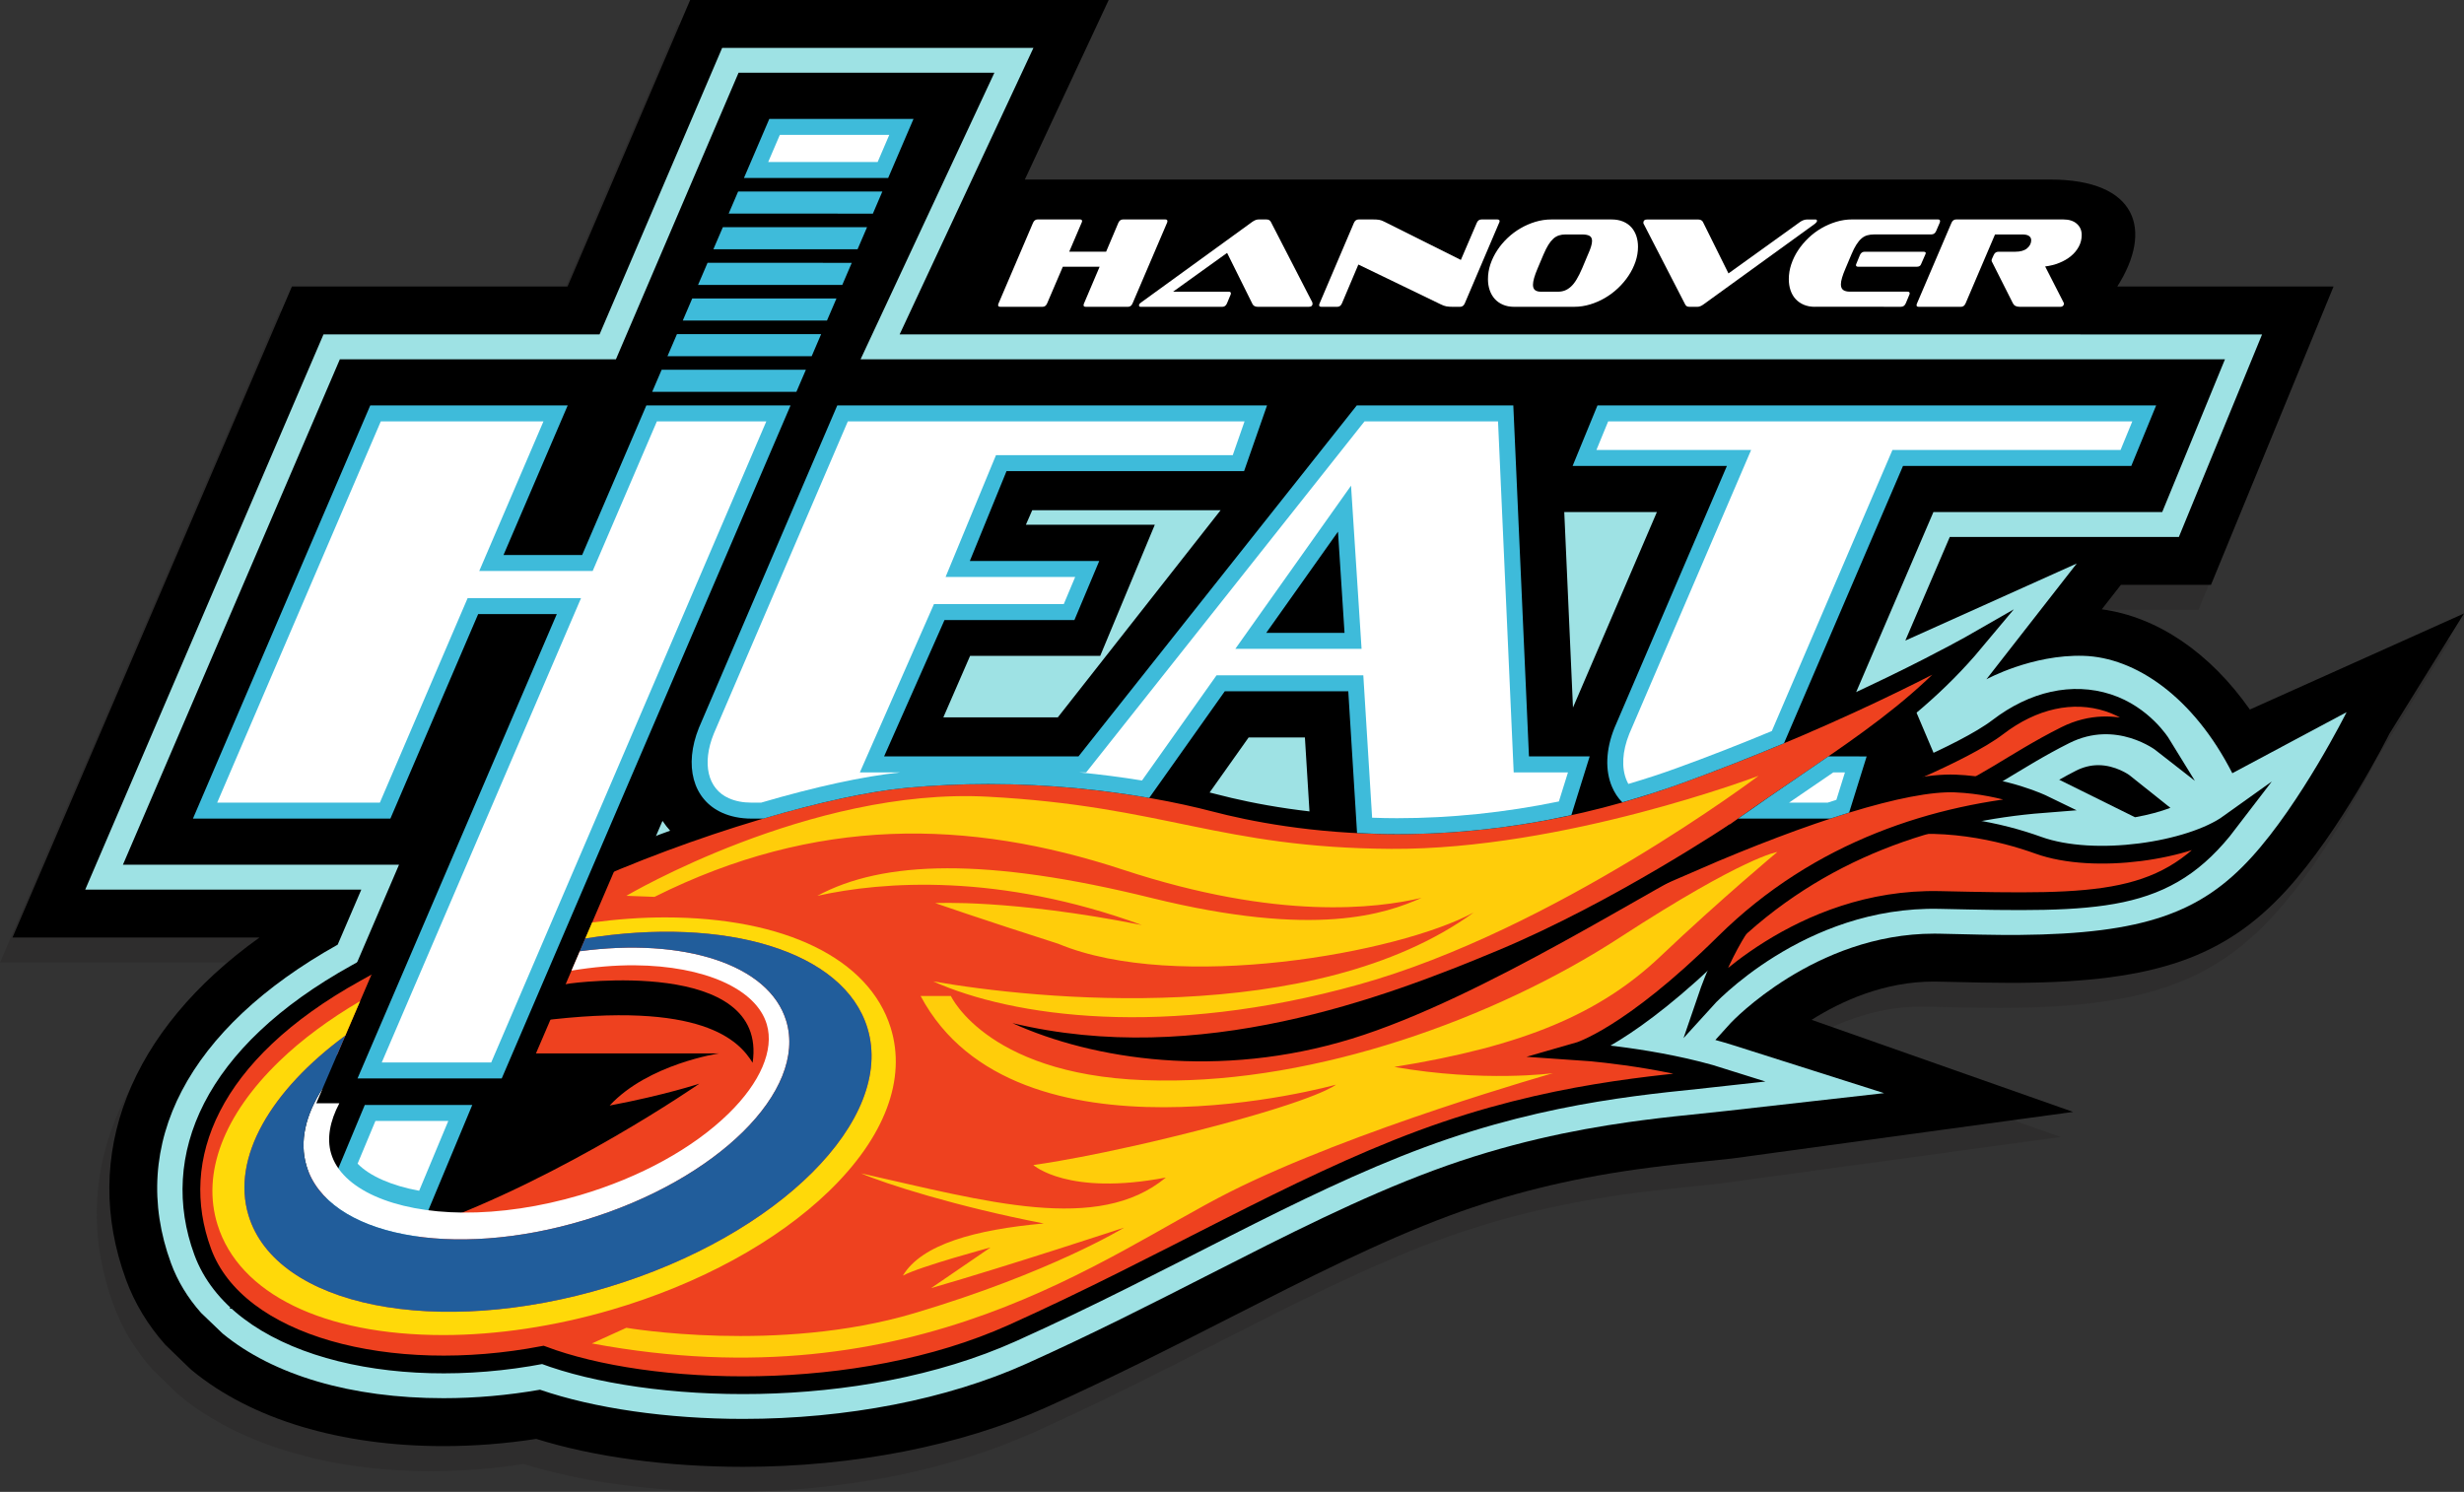
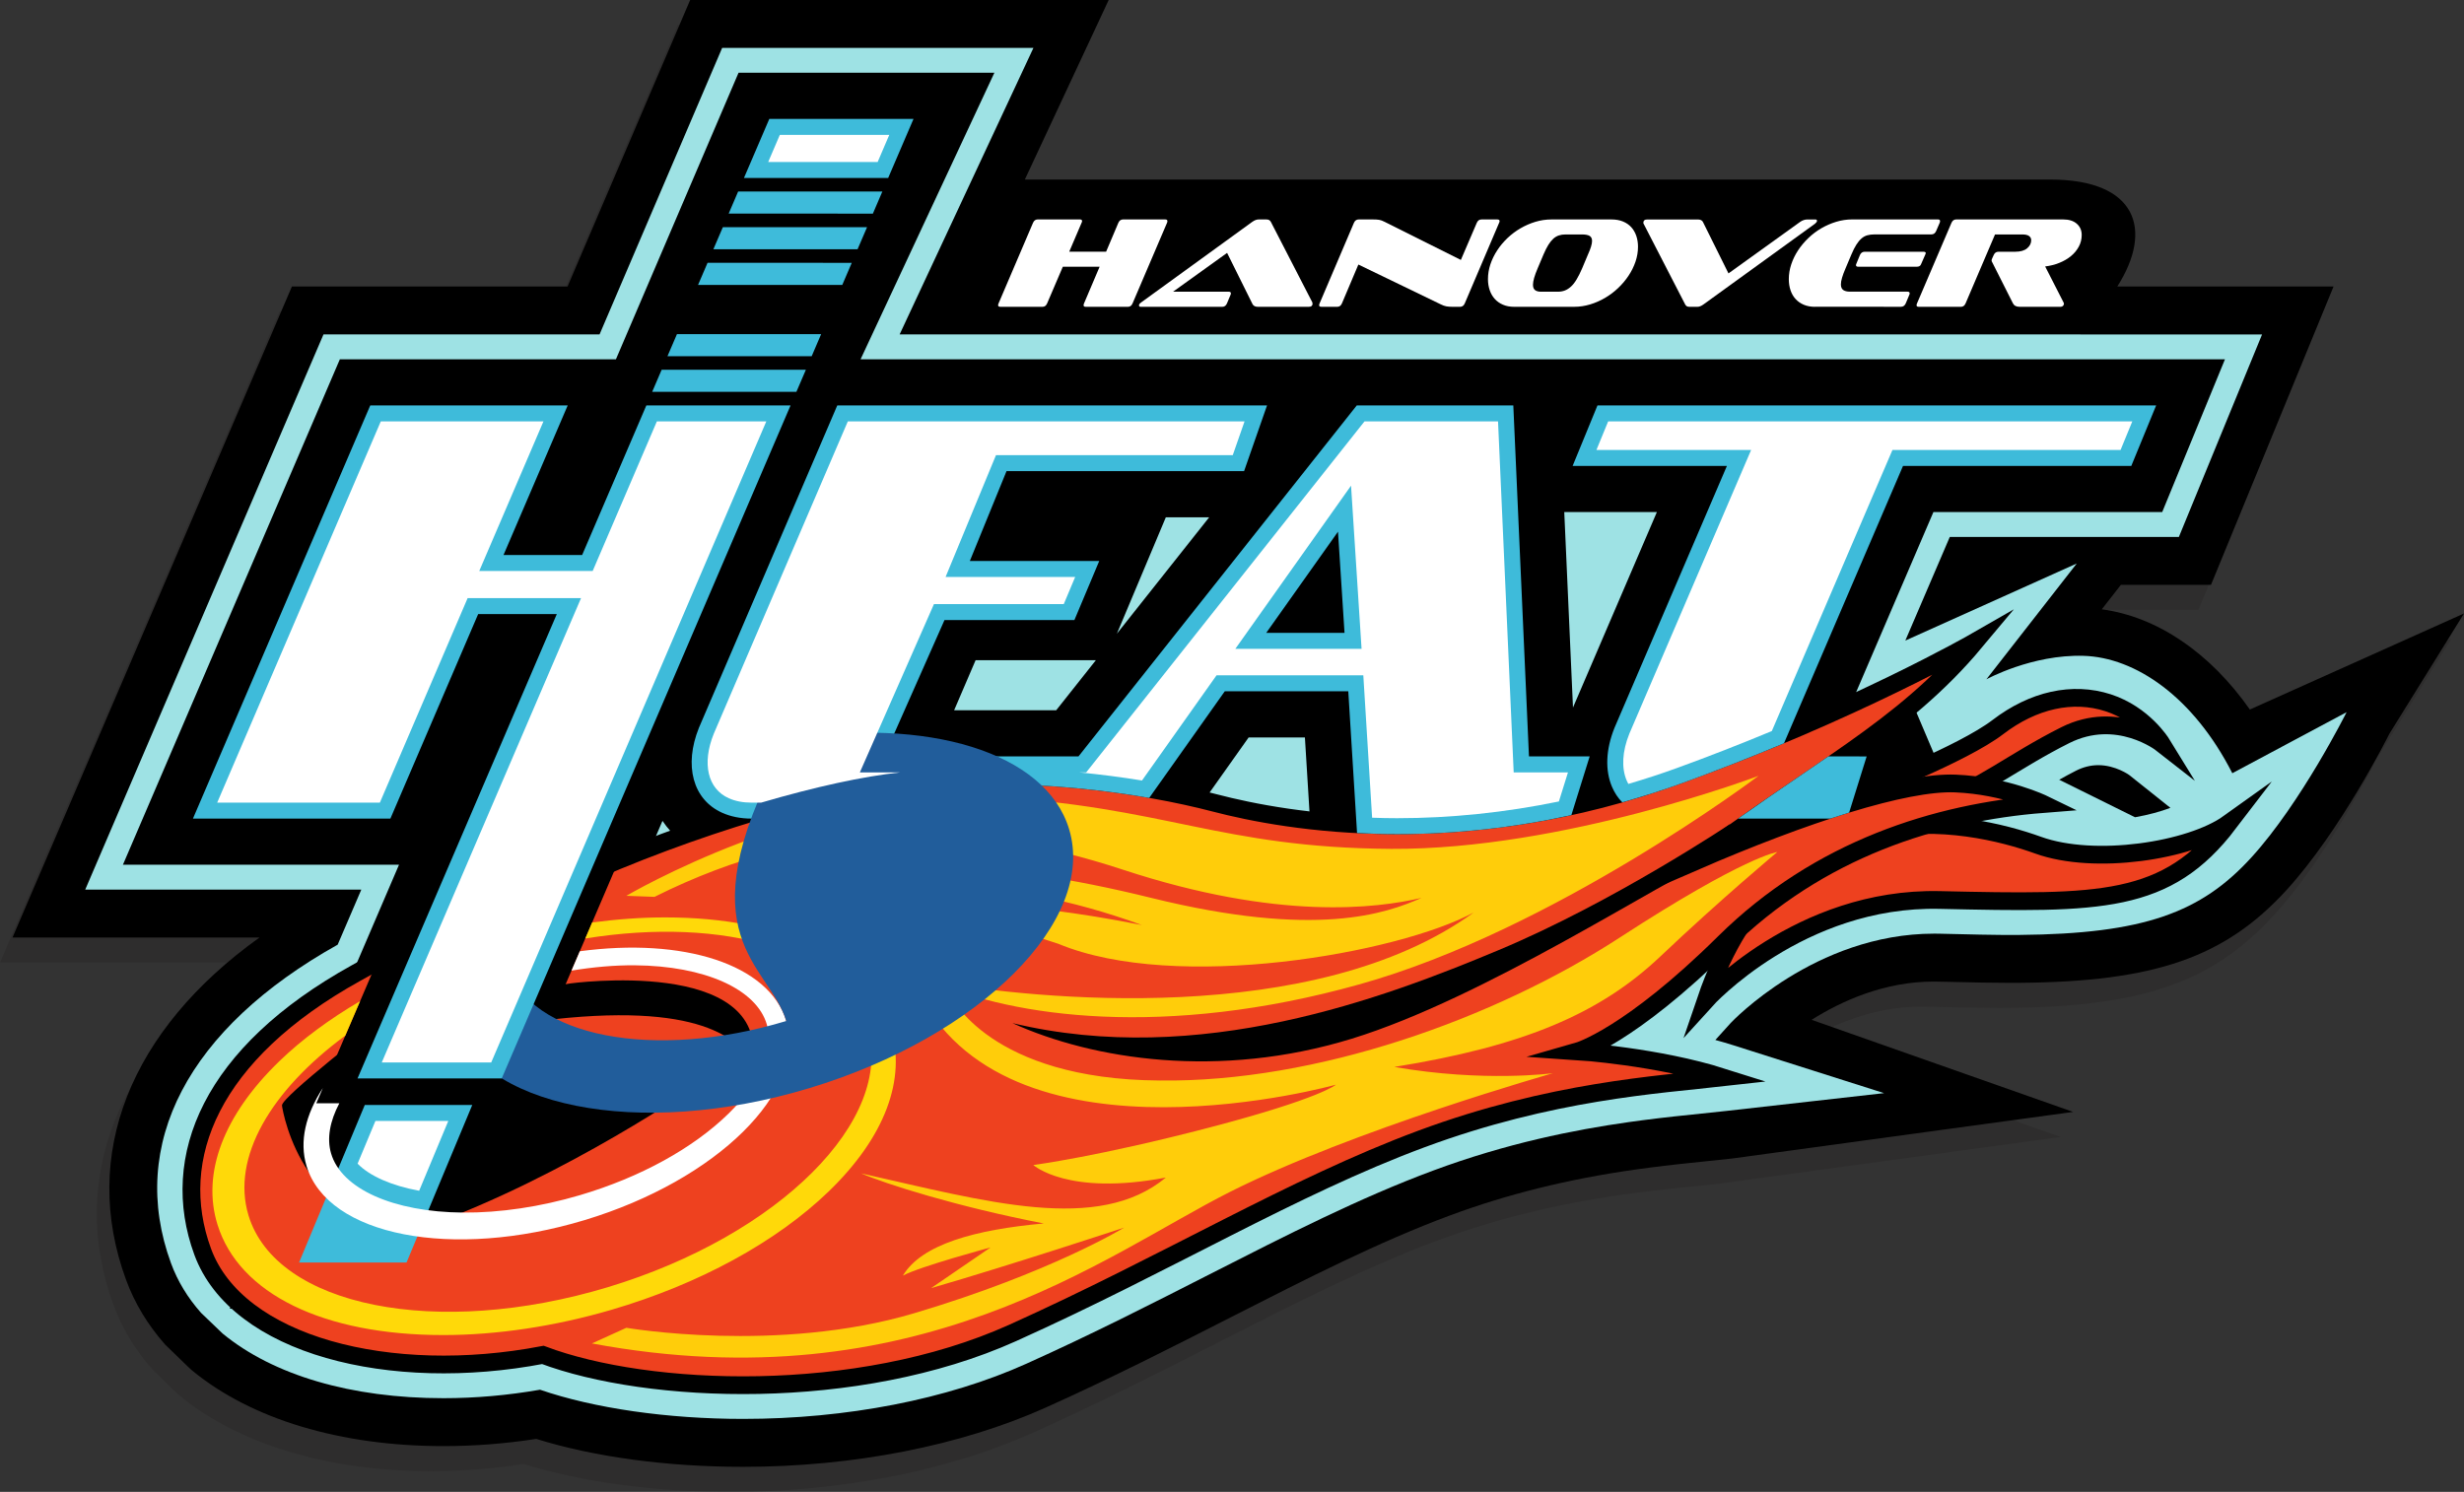
<svg xmlns="http://www.w3.org/2000/svg" version="1.1" x="0px" y="0px" width="196.765px" height="119.151px" viewBox="0 0 196.765 119.151" enable-background="new 0 0 196.765 119.151" xml:space="preserve">
  <rect x="0" y="0" width="196.765" height="119.151" fill="#333333" stroke="none" />
  <g>
    <path opacity="0.3" fill="#231F20" d="M195.765,50.996l-5.953,9.594c-0.164,0.329-3.927,7.797-8.224,12.496   c-4.919,5.38-10.497,7.319-21.317,7.41l-0.686,0.003c-1.478,0-3.049-0.037-4.693-0.076l-1.472-0.029   c-3.942,0.001-7.356,1.544-9.756,3.056l20.885,7.355l-27.222,3.72c-0.558,0.063-1.164,0.126-1.808,0.192l-0.243,0.025   c-1.417,0.146-2.931,0.301-4.596,0.519l-1.107,0.15c-5.351,0.759-10.196,1.959-14.792,3.664   c-5.646,2.095-11.373,5.012-17.437,8.101c-4.656,2.374-9.473,4.828-14.82,7.233c-6.799,3.058-15.391,4.742-24.189,4.742   c-6.076,0-11.893-0.789-16.515-2.231c-2.473,0.382-4.959,0.576-7.405,0.576c-8.215,0-15.344-2.145-20.073-6.037l-0.218-0.194   l-1.93-1.869c-1.391-1.568-2.444-3.313-3.132-5.187c-3.657-9.974,0.317-19.928,10.658-27.334H0l22.311-51.992h22.013L54.113,2   h33.423L80.84,16.34c6.854,0,74.167,0,81.877,0c6.944,0,8.247,4.02,5.361,8.543h17.27l-9.786,23.826h-7.196l-1.525,1.956   c4.43,0.596,8.633,3.461,11.824,8.003L195.765,50.996z" />
  </g>
  <g id="_x3C_Layer_x3E__copy">
    <path d="M179.665,56.667c-3.191-4.542-7.395-7.407-11.824-8.003l1.525-1.956h7.196l9.786-23.826h-17.27   c2.886-4.523,1.583-8.543-5.361-8.543c-7.71,0-75.024,0-81.877,0L88.536,0H55.113l-9.79,22.883H23.311L1,74.875h19.722   c-10.341,7.406-14.315,17.36-10.658,27.334c0.688,1.873,1.741,3.618,3.132,5.187l1.93,1.869l0.218,0.194   c4.729,3.893,11.858,6.037,20.073,6.037c2.446,0,4.933-0.194,7.405-0.576c4.622,1.442,10.438,2.231,16.515,2.231   c8.799,0,17.391-1.685,24.189-4.742c5.347-2.405,10.164-4.859,14.82-7.233c6.063-3.089,11.791-6.006,17.437-8.101   c4.596-1.705,9.441-2.905,14.792-3.664l1.107-0.15c1.665-0.218,3.179-0.373,4.596-0.519l0.243-0.025   c0.644-0.066,1.25-0.129,1.808-0.192l27.222-3.72l-20.885-7.355c2.399-1.512,5.813-3.055,9.756-3.056l1.472,0.029   c1.645,0.039,3.216,0.076,4.693,0.076l0.686-0.003c10.82-0.091,16.398-2.03,21.317-7.41c4.297-4.699,8.06-12.167,8.224-12.496   l5.953-9.594L179.665,56.667z" />
    <path fill="#9EE2E4" d="M178.264,61.754c-3.125-6.125-7.75-9.25-11.875-9.375s-7.764,1.875-7.764,1.875l7.217-9.25l-13.691,6.157   l3.552-8.279h11.195h1.336h5.763l6.643-16.172H71.84L82.525,3.827H57.668l-9.791,22.883H25.832L6.807,71.048h22.047l-1.889,4.4   c-11.942,6.675-16.793,15.94-13.309,25.442c0.522,1.425,1.328,2.755,2.402,3.966l1.717,1.647   c4.053,3.336,10.275,5.165,17.641,5.165c2.545,0,5.135-0.228,7.707-0.677c4.316,1.485,10.184,2.332,16.213,2.332   c8.27,0,16.303-1.564,22.619-4.405c5.246-2.359,9.992-4.776,14.655-7.153c6.167-3.142,11.994-6.108,17.841-8.278   c5.856-2.173,11.196-3.242,15.607-3.868l1.128-0.153c1.737-0.227,3.313-0.388,4.698-0.53c0.72-0.074,1.393-0.143,2.015-0.214   l12.558-1.417l-12.045-3.826c-0.472-0.149-0.95-0.29-1.431-0.421l1.224-1.354c0.066-0.071,6.721-7.137,16.245-7.137l0.38,0.003   c2.282,0.052,4.438,0.116,6.409,0.1c9.975-0.084,14.525-1.791,18.525-6.166s7.625-11.625,7.625-11.625   S187.389,56.879,178.264,61.754z" />
    <path d="M152.764,56.254l-4.375,1.75c0,0-1.06,3.684-1.25,4.375s3.25,3.25,3.25,3.25l5.875-1.125L152.764,56.254z" />
    <path d="M68.723,28.694L79.408,5.811H58.977l-9.791,22.883H27.14L9.816,69.063h22.047l-8.903,20.75h1.525L18.35,104.52h16.569   l6.136-14.706h1.441L52.903,65.56c0.78,1.155,1.876,2.099,3.271,2.722c1.164,0.52,2.457,0.782,3.843,0.782h1.48l0.511-0.15   c4.226-1.247,8.044-2.073,10.751-2.326c2-0.187,4.072-0.282,6.161-0.282c4.106,0,8.218,0.354,12.218,1.052l2.293,0.4l6.279-8.859   h4.495l0.688,11.146l3.287,0.169c1.259,0.064,2.334,0.094,3.382,0.094c4.879,0,9.826-0.539,14.705-1.603l2.094-0.457l0.032-0.103   l0.051,0.052l-1.226,0.868h19.527l0.562-0.185c0.491-0.162,0.973-0.316,1.439-0.46l0.122-0.57l3.471-11.122h-4.737l6.792-15.83   h18.271l5.013-12.204H68.723z M84.342,56.727h-8.15l1.715-3.997h9.604L84.342,56.727z M89.189,50.613l3.91-9.299h3.462   L89.189,50.613z M125.612,56.51l-0.696-15.612h7.396L125.612,56.51z" />
    <path fill="#EE411F" stroke="#000000" stroke-width="1.417" stroke-miterlimit="34" d="M149.181,63.129   c0,0,7.529-2.896,10.362-5.061c2.833-2.167,5.97-2.856,8.804-1.939s4.266,3.25,4.266,3.25s-3.515-2.751-7.682-0.667   s-7.084,4.5-9.917,5.25s-4.75,0.834-4.75,0.834l-3.833-0.084L149.181,63.129z" />
    <path fill="#EE411F" stroke="#000000" stroke-width="1.417" stroke-miterlimit="34" d="M136.217,79.887   c0,0,7.464-8.258,18.672-8.008c12.882,0.287,18.125,0.375,23.094-6.133c-3.086,2.211-10.719,3.383-15.219,1.758   C157.187,65.49,142.217,62.262,136.217,79.887z" />
    <path fill="#EE411F" stroke="#000000" stroke-width="1.417" stroke-miterlimit="10" d="M157.729,51.256   c0,0-9.637,5.539-23.637,10.623c-17.226,6.255-31.328,3.75-37.078,2.25c-5.747-1.5-14.83-2.834-24.663-1.917   c-6.146,0.573-16.959,3.667-26.828,8.157c-2.442,1.111-4.982,1.435-7.382,2.508c-3.48,1.556-6.784,3.189-9.708,4.836   c-11.582,6.416-15,14.75-12.25,22.25s15.001,10.582,27.168,8.249c8.416,3.167,25.083,3.835,37.5-1.749   c12.416-5.584,22.33-11.666,32.663-15.5s18.916-4.334,24.083-4.917c-5.25-1.667-11.583-2.083-11.583-2.083   s4.084-1.167,11.667-8.667s16.987-10.417,25.495-11.084c0,0-3.024-1.47-7.024-1.637s-12.05,2.427-20.883,6.26   C144.936,61.501,151.812,58.339,157.729,51.256z" />
    <path fill="#FFCD0A" d="M89.684,69.462c12.414,4.083,20.248,3.084,23.831,2.25c-2.833,1.25-8.417,3.25-21.581,0   c-13.166-3.25-21.416-3-26.666-0.166c5.25-1.166,14.5-1.834,25.916,2.333c-10.5-2.083-16.5-1.75-16.5-1.75s3.584,1.25,9.834,3.25   c9.416,3.917,27.164,0.75,33.164-2.5c-12.75,9.25-35.164,6.917-43.164,5.5c6.334,2.833,18.5,4.583,33.997,0.25   c15.584-4.333,31.917-16.667,31.917-16.667s-15.584,5.917-29.334,5.834s-18.08-3.417-32.246-4.167   c-14.167-0.75-28.834,7.917-28.834,7.917s0,0,2.25,0.083C65.102,65.212,77.268,65.379,89.684,69.462z" />
    <path fill="#FFCD0A" d="M141.931,68.046c0,0-2.583,0.333-12.583,6.833s-24.251,11.584-36.747,11.417   c-13.584-0.083-16.668-6.75-16.668-6.75h-2.416c7.583,14.25,33.164,7.083,33.164,7.083s-1.167,1.083-10.081,3.417   c-8.916,2.334-14.083,3-14.083,3s2.75,2.5,10.584,1c-5.417,4.5-14.334,1.916-24.334-0.334c1.916,0.833,7.667,2.667,14.584,4   c-5.5,0.5-9.75,1.667-11.25,4.167c1.416-0.75,7-2.25,7-2.25s0,0-4.75,3.25c6.333-1.833,15.416-4.833,15.416-4.833   s-5.833,3.583-16.75,6.833s-23,1.167-23,1.167s0,0-2.75,1.25c26,4.834,41-7.083,50.914-12.083c9.917-5,25.833-9.501,25.833-9.501   s-5.5,0.75-12.666-0.5c10.334-1.667,16.416-4.25,21.25-8.833S141.931,68.046,141.931,68.046z" />
    <path d="M45.518,78.546c0,0-14.666,2.333-15,2.75s-8.083,6.333-8,7s1.834,10.333,11.5,9.666c11.166-4,21.834-11.416,21.834-11.416   s-2.75,0.916-7.167,1.75c3.083-3.333,8.75-4.167,8.75-4.167H42.768l0.25-2.583c13.083-1.666,16,1.583,17.084,3.333   C61.352,76.379,45.518,78.546,45.518,78.546z" />
    <path d="M138.181,65.796c0,0-9.333,6.25-18.5,10.083s-23.914,9.418-38.83,5.834c6.416,2.916,16.497,4.5,27.08,1.25   s24.499-12.416,29.583-14.75c-0.75-0.167-0.75-0.167-0.75-0.167L138.181,65.796z" />
    <polygon fill="#3EBBDA" points="72.95,9.496 61.434,9.496 59.41,14.212 70.926,14.213  " />
    <path fill="#3EBBDA" d="M154.041,32.379h-14.063h-12.41l-1.985,4.833h12.321l-8.977,20.917c-0.708,1.756-0.751,3.42-0.198,4.713   c0.198,0.464,0.468,0.883,0.819,1.236c1.604-0.455,3.201-0.957,4.787-1.533c2.909-1.057,5.632-2.135,8.127-3.182l0.807-1.881   l8.698-20.27h18.23l1.985-4.833H154.041z" />
    <path fill="#3EBBDA" d="M148.48,60.412h-2.476c-0.767,0.528-1.549,1.063-2.363,1.617c-1.501,1.021-3.129,2.136-4.843,3.35h1.082   h1.385h0.648h4.241c0.516-0.17,1.021-0.332,1.51-0.482l0.506-1.621l0.894-2.863H148.48z" />
    <path fill="#3EBBDA" d="M122.097,60.412l-1.25-28.033h-12.5L86.123,60.412H70.6l4.824-10.892h10.374l1.982-4.716H77.447   l2.929-7.175h18.971l1.834-5.25H82.629H66.862l-11.05,25.75c-1.209,2.999-0.494,5.734,1.863,6.787   c0.657,0.293,1.435,0.463,2.342,0.463h0.334h0.613c4.36-1.287,8.395-2.176,11.452-2.461c2.119-0.198,4.308-0.298,6.504-0.298   c5.071,0,9.476,0.518,12.852,1.106l0.905-1.276l5.128-7.238h9.863l0.612,9.895l0.088,1.424c1.028,0.053,2.083,0.09,3.193,0.09   c4.656,0,9.312-0.514,13.92-1.519l0.487-1.562l0.977-3.129H122.097z M101.116,50.545l5.731-8.083l0.521,8.083H101.116z" />
-     <polygon fill="#9EE2E4" points="77.469,52.379 87.86,52.379 92.219,41.908 81.924,41.908 82.431,40.747 97.474,40.747    84.472,57.294 75.331,57.294  " />
    <polygon fill="#3EBBDA" points="32.463,100.835 23.88,100.835 29.13,88.251 37.713,88.251  " />
    <polygon points="50.023,30.395 44.896,42.345 42.934,42.345 48.062,30.395 27.977,30.395 12.199,67.166 12.114,67.363    32.199,67.363 39.207,51.029 41.17,51.029 25.342,87.916 25.258,88.113 41.092,88.113 65.773,30.592 65.857,30.395  " />
    <path fill="#FFFFFF" d="M86.716,24.504c-0.124,0-0.187-0.041-0.187-0.123c0-0.048,0.014-0.099,0.039-0.154l1.244-2.926h-2.938   l-1.253,2.926c-0.078,0.184-0.199,0.276-0.362,0.276h-3.367c-0.125,0-0.187-0.041-0.187-0.123c0-0.048,0.013-0.099,0.039-0.154   l2.751-6.435c0.078-0.177,0.202-0.266,0.372-0.266h3.368c0.117,0,0.176,0.044,0.176,0.133c0,0.041-0.014,0.085-0.039,0.133   l-0.988,2.312h2.946l0.979-2.312c0.078-0.177,0.205-0.266,0.381-0.266h3.358c0.118,0,0.177,0.044,0.177,0.133   c0,0.041-0.01,0.085-0.029,0.133l-2.752,6.435c-0.078,0.184-0.199,0.276-0.361,0.276H86.716z" />
    <path fill="#FFFFFF" d="M100.448,24.504c-0.203,0-0.343-0.068-0.421-0.205l-2.036-4.102l-4.315,3.1h4.442   c0.117,0,0.176,0.044,0.176,0.133c0,0.048-0.013,0.096-0.039,0.143l-0.273,0.655c-0.078,0.184-0.203,0.276-0.373,0.276h-6.526   c-0.085,0-0.127-0.041-0.127-0.123c0-0.068,0.052-0.14,0.156-0.215l8.886-6.445c0.183-0.129,0.349-0.194,0.499-0.194h0.637   c0.091,0,0.164,0.017,0.22,0.051s0.1,0.082,0.132,0.143l3.31,6.425c0.013,0.055,0.02,0.095,0.02,0.123   c0,0.062-0.024,0.116-0.073,0.164c-0.049,0.048-0.129,0.072-0.24,0.072H100.448z" />
    <path fill="#FFFFFF" d="M116.004,24.504c-0.195,0-0.361-0.012-0.5-0.036c-0.137-0.024-0.293-0.08-0.469-0.169l-6.561-3.171   l-1.312,3.1c-0.078,0.184-0.202,0.276-0.372,0.276h-1.263c-0.124,0-0.187-0.041-0.187-0.123c0-0.048,0.014-0.099,0.039-0.154   l2.742-6.435c0.078-0.177,0.205-0.266,0.381-0.266h1.117c0.215,0,0.387,0.01,0.514,0.031s0.275,0.075,0.445,0.164l6.08,3.039   l1.273-2.967c0.078-0.177,0.201-0.266,0.371-0.266h1.264c0.123,0,0.186,0.044,0.186,0.133c0,0.041-0.014,0.085-0.039,0.133   l-2.742,6.435c-0.078,0.184-0.205,0.276-0.381,0.276H116.004z" />
    <path fill="#FFFFFF" d="M120.918,24.504c-0.34,0-0.641-0.056-0.9-0.169c-0.262-0.112-0.48-0.268-0.656-0.465   s-0.311-0.431-0.402-0.701s-0.137-0.561-0.137-0.875c0-0.402,0.064-0.798,0.195-1.187s0.313-0.76,0.545-1.115   c0.23-0.354,0.506-0.682,0.822-0.982c0.316-0.3,0.662-0.559,1.037-0.777s0.771-0.39,1.189-0.517   c0.418-0.126,0.846-0.189,1.283-0.189h4.797c0.346,0,0.65,0.055,0.914,0.164c0.266,0.109,0.484,0.261,0.662,0.455   c0.176,0.194,0.309,0.424,0.4,0.69s0.137,0.556,0.137,0.87c0,0.402-0.066,0.8-0.199,1.192c-0.135,0.392-0.318,0.766-0.555,1.12   c-0.234,0.354-0.512,0.684-0.832,0.987c-0.318,0.303-0.668,0.566-1.047,0.788s-0.777,0.396-1.193,0.521   c-0.418,0.126-0.84,0.189-1.264,0.189H120.918z M126.811,20.32c0.217-0.477,0.324-0.835,0.324-1.074   c0-0.198-0.068-0.334-0.201-0.409c-0.135-0.075-0.332-0.112-0.592-0.112h-1.332c-0.189,0-0.363,0.025-0.523,0.077   s-0.309,0.138-0.445,0.261s-0.27,0.287-0.396,0.491s-0.256,0.46-0.387,0.767l-0.471,1.115c-0.248,0.58-0.371,1.016-0.371,1.309   c0,0.198,0.055,0.339,0.166,0.425s0.271,0.128,0.48,0.128h1.34c0.203,0,0.389-0.032,0.559-0.097s0.332-0.169,0.49-0.312   c0.156-0.144,0.307-0.334,0.449-0.573c0.145-0.238,0.291-0.532,0.441-0.879L126.811,20.32z" />
    <path fill="#FFFFFF" d="M136.053,24.299c-0.182,0.137-0.35,0.205-0.5,0.205h-0.645c-0.092,0-0.164-0.017-0.217-0.051   c-0.051-0.034-0.094-0.085-0.127-0.153l-3.309-6.424c-0.014-0.014-0.02-0.032-0.02-0.057c0-0.023,0-0.042,0-0.056   c0-0.068,0.025-0.124,0.074-0.168s0.129-0.067,0.238-0.067h4.023c0.217,0,0.357,0.068,0.422,0.205l2.037,4.103l5.707-4.103   c0.189-0.136,0.389-0.205,0.598-0.205h0.635c0.086,0,0.129,0.038,0.129,0.113c0,0.062-0.053,0.136-0.158,0.225L136.053,24.299z" />
    <path fill="#FFFFFF" d="M144.932,24.504c-0.332,0-0.627-0.055-0.885-0.164s-0.477-0.261-0.656-0.456   c-0.18-0.194-0.314-0.428-0.406-0.701c-0.092-0.272-0.137-0.569-0.137-0.89c0-0.396,0.064-0.79,0.195-1.182   s0.311-0.764,0.543-1.115c0.232-0.351,0.506-0.679,0.822-0.982c0.316-0.304,0.662-0.564,1.037-0.783   c0.377-0.218,0.773-0.39,1.189-0.517c0.418-0.126,0.844-0.189,1.273-0.189h6.844c0.117,0,0.176,0.044,0.176,0.133   c0,0.041-0.01,0.085-0.029,0.133l-0.283,0.655c-0.078,0.184-0.207,0.276-0.383,0.276h-4.553c-0.209,0-0.398,0.024-0.566,0.071   c-0.17,0.048-0.326,0.133-0.465,0.256c-0.141,0.123-0.277,0.287-0.406,0.491c-0.131,0.205-0.262,0.464-0.393,0.777l-0.471,1.115   c-0.123,0.286-0.217,0.534-0.277,0.742c-0.063,0.208-0.094,0.387-0.094,0.537c0,0.211,0.063,0.361,0.186,0.45   c0.125,0.089,0.305,0.133,0.539,0.133h4.592c0.117,0,0.176,0.044,0.176,0.133c0,0.048-0.014,0.096-0.039,0.143l-0.273,0.655   c-0.08,0.184-0.207,0.276-0.383,0.276H144.932z M148.389,21.302c-0.117,0-0.178-0.041-0.178-0.123c0-0.048,0.014-0.096,0.041-0.143   l0.273-0.665c0.078-0.177,0.205-0.266,0.381-0.266h4.67c0.137,0,0.207,0.034,0.207,0.103c0,0.014-0.008,0.041-0.02,0.082   l-0.363,0.829c-0.053,0.123-0.162,0.184-0.332,0.184H148.389z" />
    <path fill="#FFFFFF" d="M161.284,24.504c-0.27,0-0.447-0.092-0.539-0.276l-1.635-3.243c-0.02-0.034-0.037-0.065-0.049-0.092   c-0.014-0.027-0.02-0.061-0.02-0.102s0.02-0.103,0.059-0.184l0.107-0.235c0.078-0.177,0.201-0.266,0.371-0.266h1.332   c0.432,0,0.754-0.092,0.969-0.276c0.217-0.184,0.324-0.399,0.324-0.645c0-0.143-0.059-0.255-0.172-0.337   c-0.115-0.082-0.293-0.123-0.533-0.123h-2.184l-2.35,5.503c-0.078,0.184-0.203,0.276-0.371,0.276h-3.359   c-0.123,0-0.186-0.041-0.186-0.123c0-0.048,0.014-0.099,0.039-0.154l2.752-6.435c0.078-0.177,0.201-0.266,0.371-0.266h8.557   c0.457,0,0.816,0.114,1.076,0.343c0.262,0.229,0.393,0.527,0.393,0.895c0,0.334-0.076,0.645-0.23,0.931s-0.361,0.539-0.627,0.757   c-0.264,0.219-0.574,0.399-0.93,0.542c-0.355,0.143-0.732,0.239-1.131,0.286l1.479,2.896c0.014,0.027,0.02,0.058,0.02,0.092   c0,0.055-0.025,0.107-0.074,0.159s-0.111,0.077-0.189,0.077H161.284z" />
    <polygon fill="#3EBBDA" points="53.302,28.448 64.818,28.449 65.574,26.685 54.059,26.685  " />
-     <polygon fill="#3EBBDA" points="54.523,25.602 66.039,25.602 66.797,23.837 55.28,23.837  " />
    <polygon fill="#3EBBDA" points="52.08,31.296 63.596,31.296 64.354,29.532 52.837,29.531  " />
    <polygon fill="#3EBBDA" points="55.745,22.754 67.262,22.754 68.018,20.991 56.502,20.99  " />
    <polygon fill="#3EBBDA" points="56.967,19.907 68.482,19.907 69.24,18.143 57.725,18.143  " />
    <polygon fill="#3EBBDA" points="58.945,15.295 58.188,17.06 69.705,17.061 70.461,15.296  " />
    <path fill="#FFFFFF" d="M24.479,93.123c1.688,5.584,11.633,7.517,22.21,4.321c10.579-3.197,17.786-10.317,16.099-15.9   c-1.377-4.558-8.255-6.68-16.486-5.57l-0.664,1.545c1.733-0.283,3.441-0.438,5.064-0.424c5.576,0.045,9.712,1.9,10.535,4.729   c0.594,2.037-0.516,4.626-3.045,7.102c-2.842,2.783-7.063,5.103-11.883,6.528c-3.158,0.933-6.387,1.414-9.336,1.39   c-5.576-0.044-9.713-1.901-10.535-4.729c-0.348-1.188-0.098-2.567,0.66-4.001h-1.84l0.084-0.197l0.438-1.019   C24.41,89.005,23.885,91.158,24.479,93.123z" />
    <path fill="#FFD909" d="M71.125,82.08c-1.721-5.517-8.46-8.81-18.027-8.81c-1.88,0-3.832,0.143-5.812,0.406l-0.549,1.279   c11.16-1.799,20.669,0.986,22.536,7.166c2.206,7.294-7.072,16.553-20.723,20.679c-13.649,4.124-26.504,1.558-28.707-5.737   c-1.391-4.596,1.781-9.971,7.731-14.352l1.181-2.754c-2.447,1.44-4.637,3.047-6.443,4.793c-4.469,4.318-6.223,8.96-4.94,13.067   c1.72,5.517,8.46,8.81,18.028,8.81c0,0,0.001,0,0.002,0c4.271,0,8.912-0.697,13.422-2.017c7.003-2.051,13.169-5.411,17.361-9.463   C70.653,90.83,72.408,86.188,71.125,82.08z" />
-     <path fill="#215D9B" d="M62.787,81.544c1.688,5.583-5.52,12.703-16.099,15.9c-10.577,3.195-20.522,1.263-22.21-4.321   c-0.594-1.965-0.068-4.118,1.301-6.226l1.796-4.186c-5.95,4.381-9.122,9.756-7.731,14.352c2.203,7.295,15.058,9.861,28.707,5.737   c13.65-4.126,22.929-13.385,20.723-20.679c-1.867-6.18-11.376-8.965-22.536-7.166l-0.437,1.018   C54.532,74.864,61.41,76.986,62.787,81.544z" />
+     <path fill="#215D9B" d="M62.787,81.544c-10.577,3.195-20.522,1.263-22.21-4.321   c-0.594-1.965-0.068-4.118,1.301-6.226l1.796-4.186c-5.95,4.381-9.122,9.756-7.731,14.352c2.203,7.295,15.058,9.861,28.707,5.737   c13.65-4.126,22.929-13.385,20.723-20.679c-1.867-6.18-11.376-8.965-22.536-7.166l-0.437,1.018   C54.532,74.864,61.41,76.986,62.787,81.544z" />
    <polygon fill="#FFFFFF" points="61.346,12.937 62.275,10.771 71.015,10.771 70.086,12.937  " />
    <path fill="#FFFFFF" d="M130.032,62.61c-0.047-0.086-0.091-0.176-0.131-0.27c-0.431-1.008-0.356-2.334,0.208-3.735l9.729-22.669   h-12.354l0.938-2.283h41.856l-0.938,2.283h-18.216l-9.633,22.449c-2.531,1.054-5.084,2.049-7.594,2.96   C132.689,61.786,131.417,62.201,130.032,62.61z" />
-     <path fill="#FFFFFF" d="M142.866,64.104c0.51-0.35,2.871-1.96,3.535-2.416h0.929l-0.684,2.191   c-0.229,0.073-0.461,0.147-0.695,0.225H142.866z" />
    <path fill="#FFFFFF" d="M111.563,65.346c-0.635,0-1.285-0.013-1.991-0.038l-0.703-11.371H97.147l-5.952,8.399   c-1.662-0.271-3.342-0.488-5.029-0.648h0.573l22.224-28.033h10.664l1.25,28.033h4.335l-0.725,2.322   C120.191,64.896,115.847,65.346,111.563,65.346z M98.648,51.821h10.081l-0.841-13.032L98.648,51.821z M60.018,64.104   c-0.685,0-1.298-0.119-1.822-0.353c-1.685-0.752-2.156-2.771-1.199-5.146l10.707-24.951h31.681l-0.942,2.699H79.535l-4.024,9.726   H85.86l-0.91,2.166H74.583l-5.918,13.443H71.9c-2.969,0.316-6.797,1.148-11.119,2.416H60.018z" />
    <path fill="#FFFFFF" d="M35.799,89.526H29.98l-1.424,3.413c0.972,0.993,2.718,1.758,4.916,2.163L35.799,89.526z" />
    <path d="M170.494,65.271l-6.054-2.996c0.432-0.244,0.878-0.485,1.336-0.719c0.58-0.295,1.182-0.445,1.785-0.445   c1.388,0,2.466,0.785,2.467,0.785l0,0l3.291,2.623C172.532,64.816,171.565,65.083,170.494,65.271z" />
    <polygon fill="#3EBBDA" points="46.487,44.329 40.207,44.329 45.335,32.379 29.568,32.379 15.408,65.379 31.175,65.379    38.184,49.045 44.464,49.045 28.551,86.129 40.067,86.129 63.131,32.379 51.615,32.379  " />
    <polygon fill="#FFFFFF" points="30.486,84.854 46.399,47.77 37.343,47.77 30.334,64.104 17.344,64.104 30.409,33.654    43.399,33.654 38.271,45.604 47.328,45.604 52.456,33.654 61.195,33.654 39.227,84.854  " />
  </g>
</svg>